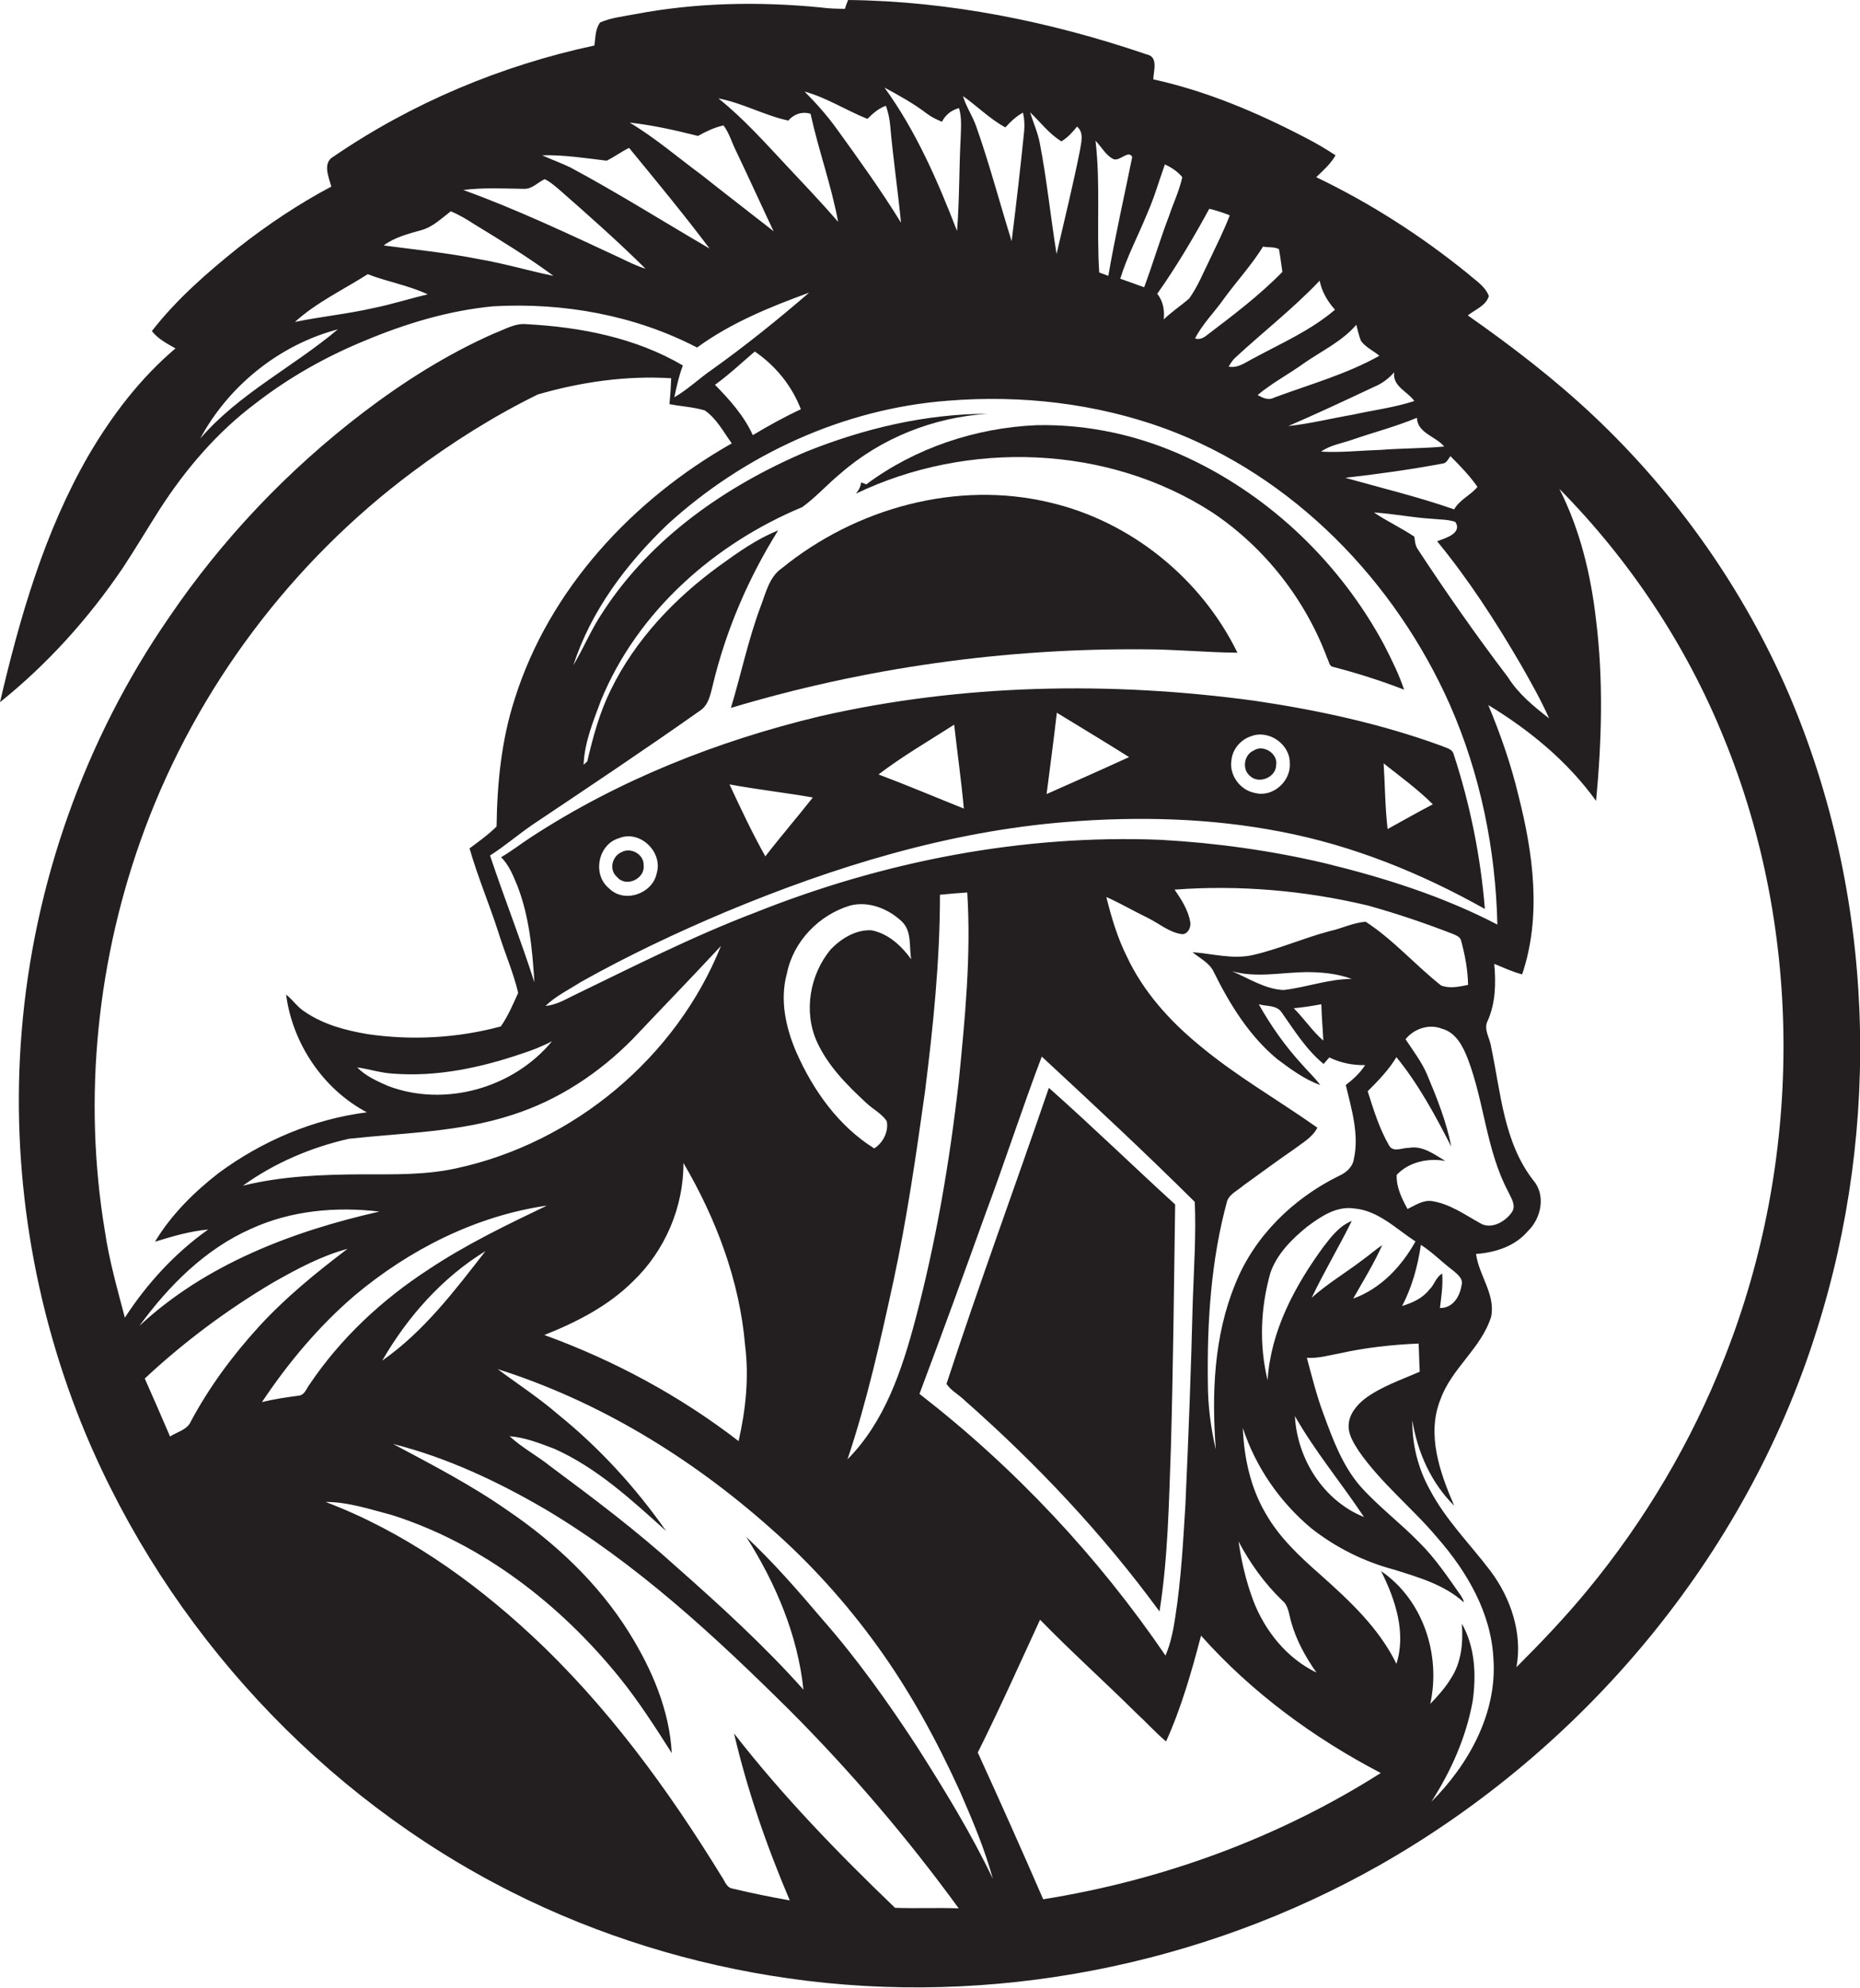
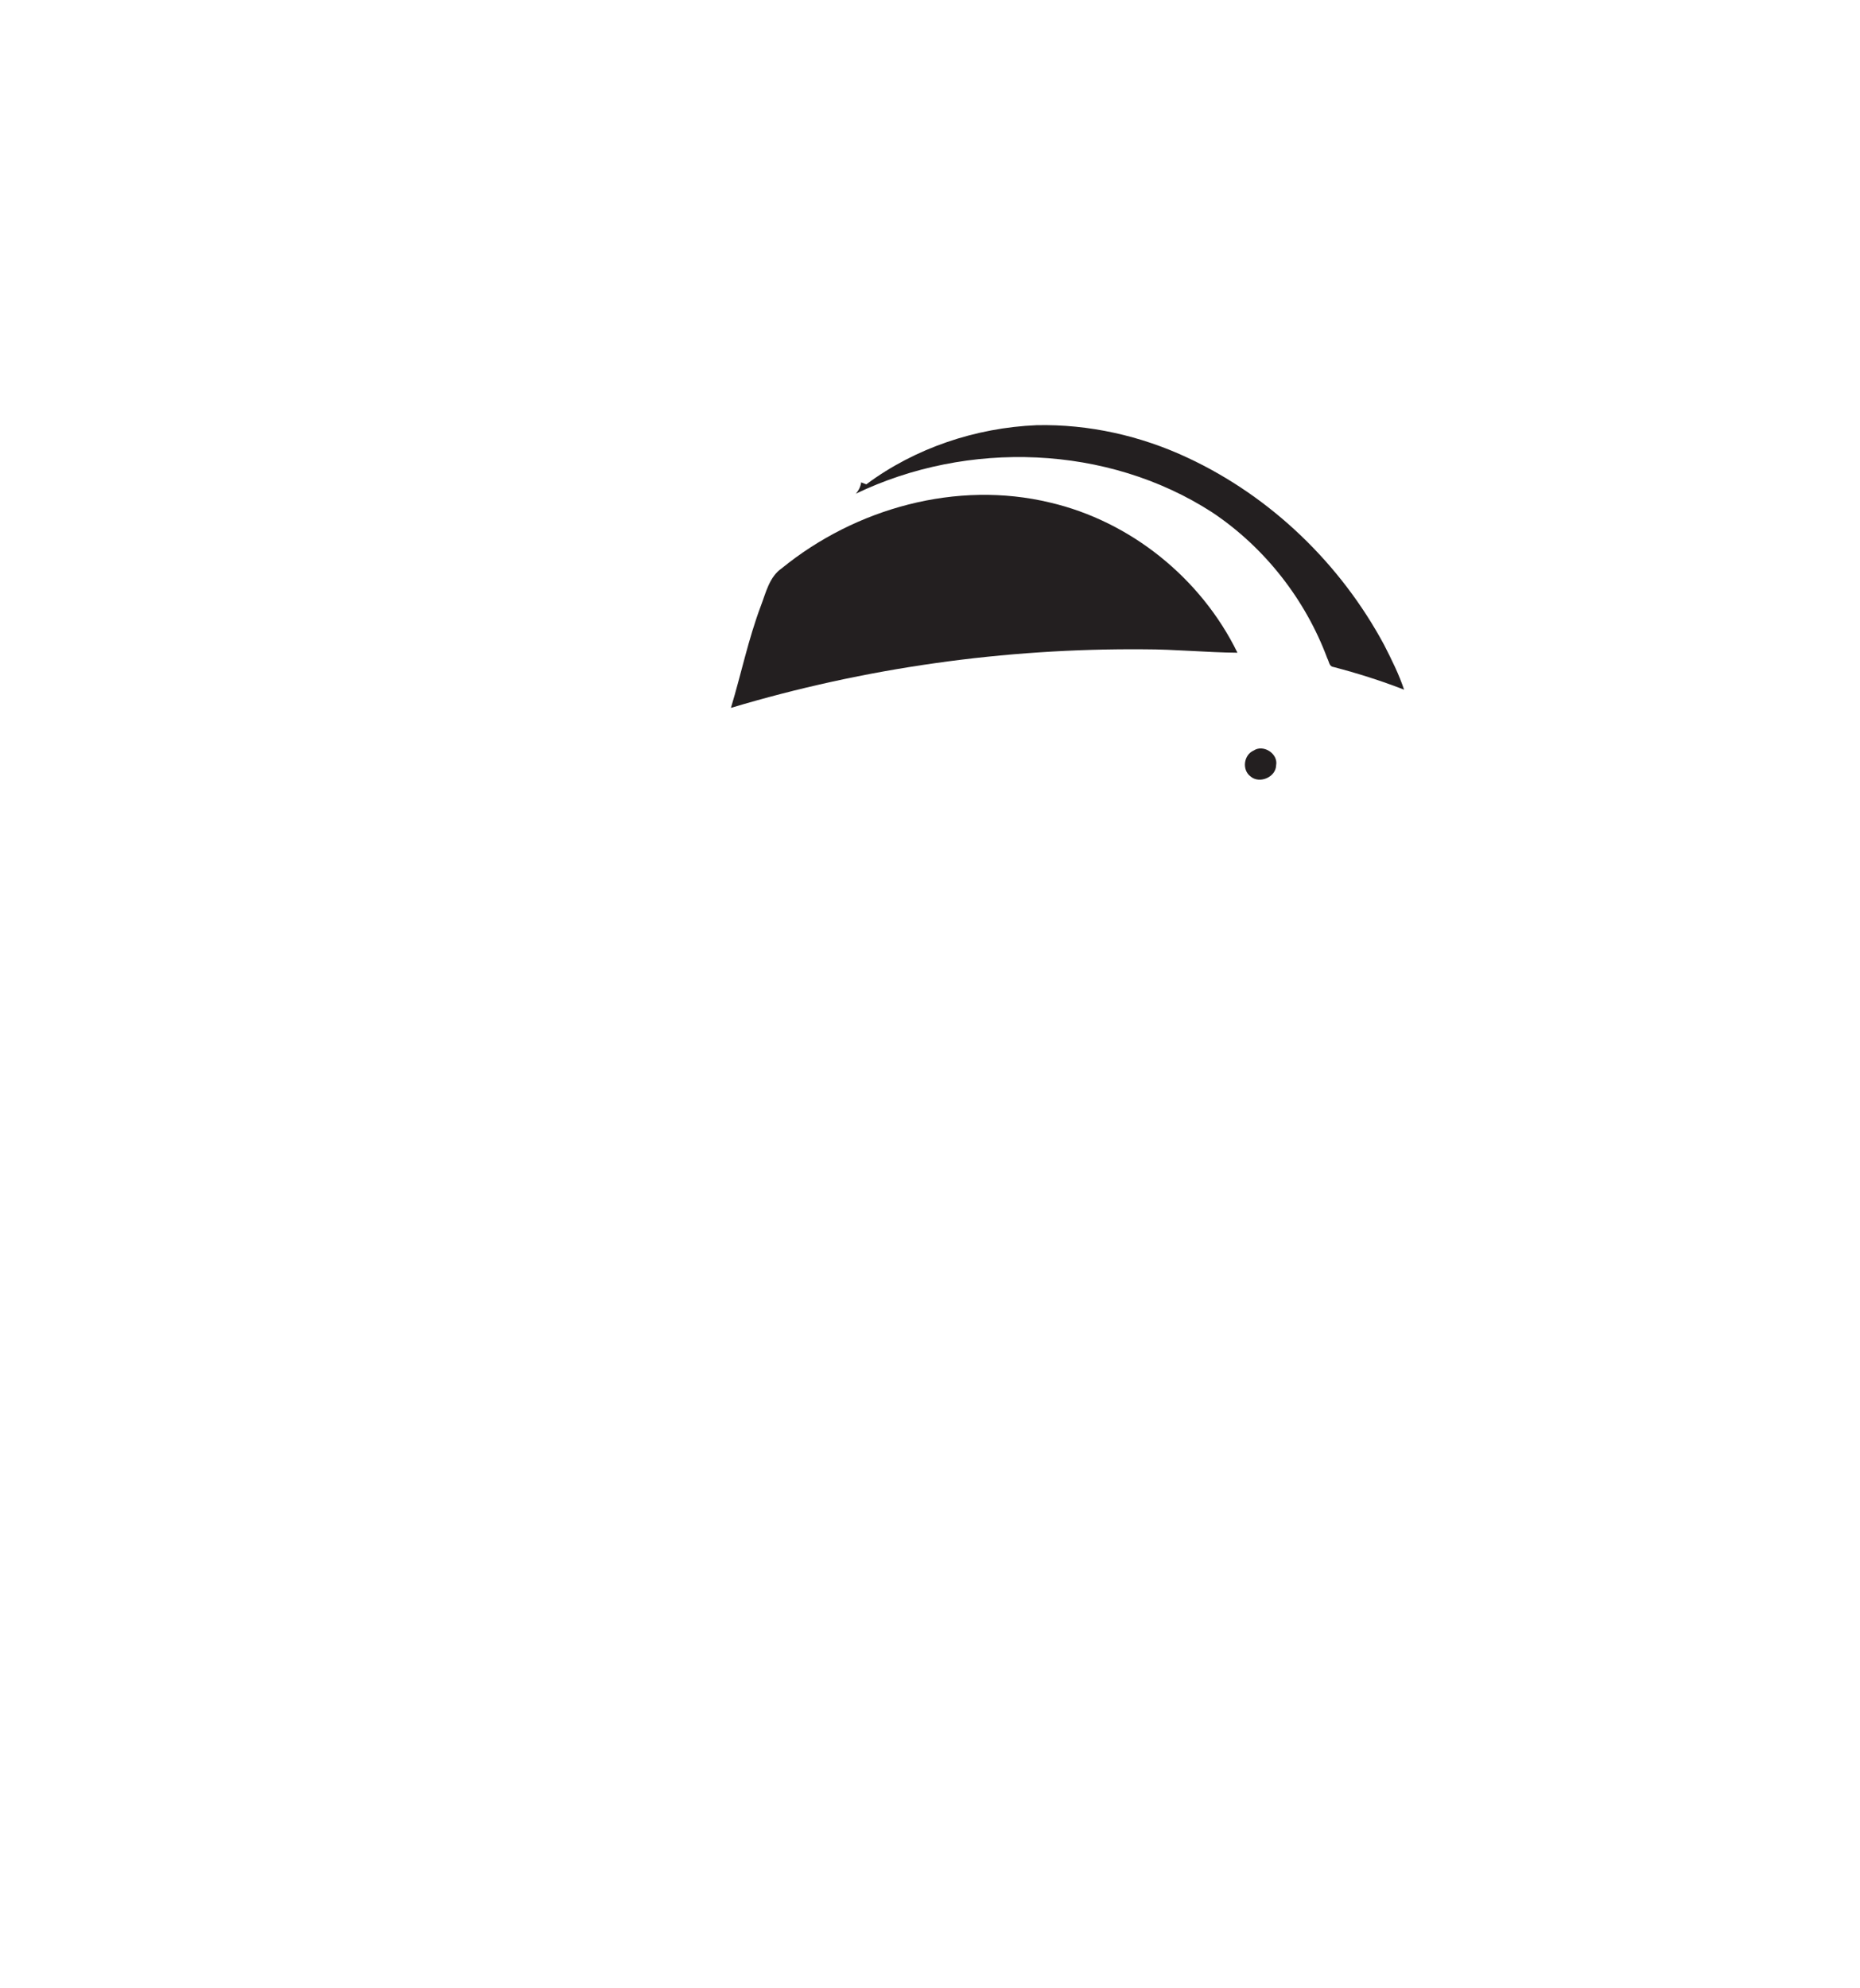
<svg xmlns="http://www.w3.org/2000/svg" version="1.1" id="Layer_1" x="0px" y="0px" viewBox="0 0 654 698.9" enable-background="new 0 0 654 698.9" xml:space="preserve">
  <g>
-     <path fill="#231F20" d="M629.1,244.3c-15.9-37-39.6-70.6-68.9-98.2c-13.7-12.9-28.7-24.4-44.1-35.2c2.5-2,6.4-3.4,7.4-6.8   c-1.3-3.5-4.7-5.5-7.4-7.9c-16.4-13.3-34.3-24.8-53.3-33.9c2.5-2.4,5.1-4.7,6.8-7.7c-3.5-2.3-7.1-4.4-10.8-6.3   c-16.9-8.8-34.6-16.3-53.3-20.4c0.1-3,1.9-8-2.4-8.8C369.4,7.6,333.9,0.4,298.2,0c-0.4,1-0.8,2-1.1,3.1c-2.9,0-5.8-0.1-8.7-0.5   c-21.7-2.1-43.7-1.7-65.2,2.4c-4.1,0.8-8.3,1.2-12.2,2.9c-1.7,2.3-1.6,5.3-2,8.1c-32.7,7-64.2,20.2-91.8,39.1   c-3.9,2.2-1.6,7.2-0.7,10.5c-11.5,6.1-22.4,13.4-32.6,21.4c-11,8.8-21.8,18.2-30.5,29.4c2.2,2.8,5.3,4.4,8.3,6.1   C49.4,132.9,39.4,146,31.2,160C15.7,186.8,7,216.9,0,246.9c16.7-13.4,31.1-29.4,43.1-47.1c4.5-6.8,8.7-13.9,13.1-20.8   c9.1-14.1,20.2-27.1,33.7-37.2c11.6-9,24.5-16.3,38.1-21.9c14.5-6.1,29.7-10.7,45.4-12.2c24.6-1.4,49.8,3.1,71.7,14.5   c11.9-8.7,25.7-14.3,39.4-19.3c-11,9.5-22.3,18.6-34.2,27.1c-4.5,3.1-8.4,6.9-13.2,9.7c0.8-3.8,1.6-7.5,3-11.2   c-16.5-9.7-35.9-13.5-54.8-14.5c-4.2-0.5-7.9,1.9-11.7,3.3c-16.5,7.3-31.8,17-46.1,27.9c-26.3,20.1-49.4,44.4-68,71.8   c-29.7,43-47.7,93.9-51.9,145.9c-3.9,47.9,4,96.8,22.5,141.2c29,69.1,82.9,127.5,149.9,161.2c30.4,15.3,63.5,25.5,97.2,30.3   c71.2,10.2,145.4-4.4,207.9-39.8c71.8-40.8,128.6-108.5,153.5-187.5C661.8,395.7,659.1,314.7,629.1,244.3z M544.7,252.6   c-5.4-4.2-10.8-8.6-14.5-14.5c-11.1-14.6-21.6-29.6-31.7-45c-0.9-1.3-1-2.9-1.2-4.4c-4.6-3.1-9.6-5.4-14.2-8.5   c6.8,0.4,13.5,1.8,20.3,2.2c2.8,0.3,5.7,0.2,8.3,1.1c2.6,4-3.6,5.8-6.4,6.8c11.1,13.5,20.6,28.2,29.4,43.3   C538.3,239.9,541.8,246.1,544.7,252.6z M510,160.4c3.4,3.4,6.7,6.8,9.5,10.8c-2.5,3-6.3,4.5-8.2,7.9c-12.6-4.4-25.5-7.5-38.3-11.1   c11.5-1.3,22.9-2.9,34.2-5C508.7,162.9,509.2,161.3,510,160.4z M507.8,157c-7.5,0.7-15,0.6-22.5,1.2c-6.9,0.2-13.9,1-20.8,0.6   c3.2-2.3,7.3-2.9,11-4.2c7.5-2.6,15.3-4.6,22.7-7.7C498.4,152.3,504.8,153.4,507.8,157z M490.2,130.9c-0.6,5,4.7,6.7,7.1,10.1   c-7,2.3-14.4,3.2-21.6,4.8c-7.6,1.3-15.1,3.2-22.7,4c10.2-4.4,20.2-9.1,30.2-13.8C485.9,134.9,488.3,133.1,490.2,130.9z    M476.9,114.2c0.5,1.9,0.9,3.8,1.6,5.6c1.6,2.3,4.4,3.5,6.5,5.3c-11.6,6.5-24.6,10.1-37,14.7c-2,1.1-4,0.1-5.8-0.9   c5.1-4.3,11.1-7.4,16.6-11.4C464.9,123.3,471.9,120,476.9,114.2z M464,98.7c0.8,3.9,2.8,7.3,5.4,10.2c-8.4,7.2-18.7,11.7-28.3,16.9   c-2.9,1.4-5.7,3.8-9.1,3.1c0.7-1.1,1.3-2.2,2.3-3.1C444,116.8,454.7,108.5,464,98.7z M449.7,87.6c0.5,2.7,0.8,5.3,1.2,8   c-8.1,8.3-17.4,15.3-26.6,22.3c-1.2,1-2.6,1.6-4.1,1.1c2.6-5.1,6.8-9.2,10.1-13.9c4.5-6.2,9.8-11.9,13.8-18.4   C446,87.1,448,86.7,449.7,87.6z M432.4,75.7c-2,5.3-4.6,10.4-7,15.5c-2.3,4.6-4.2,9.5-7.3,13.8c-2.9,2.5-6.1,4.6-8.9,7.3   c0.3-3.2-0.2-6.4-2.3-9c6.7-9.5,12.7-19.6,18.3-29.9C427.7,74,430.1,74.8,432.4,75.7z M403.4,75c2.5-5.6,4.1-11.4,6.2-17.2   c2.3,1.1,4.5,2.5,6.1,4.5c-1,4.7-3.1,9-4.6,13.5c-3.2,8.3-5.7,16.9-8.8,25.2c-2.8-1-5.6-2-8.4-3C396.3,90.1,400.3,82.7,403.4,75z    M391.4,55.9c2.2,1.1,5.4-3.4,6.7-0.7c-2.8,13.9-6,27.8-8.4,41.8c-0.8-0.3-2.4-0.9-3.2-1.2c-1-15.4,0.5-30.9-1.3-46.3   C387.3,51.6,388.7,54.5,391.4,55.9z M373.2,49.7c2.2-1.3,3.9-3.2,5.5-5.2c2.6,2.2,1.4,5.7,1,8.5c-2.4,12.1-5.4,24.2-8.2,36.3   c-2.1-13-3.4-26.1-5.9-39c-0.7-3.7-2.3-7.2-3.4-10.8C365.8,42.9,368.8,47,373.2,49.7z M353.5,44.8c1.8-2,3.8-3.9,6.2-5.2   c0.5,2.2,0.6,4.4,0.4,6.6c-1.3,12.9-2.8,25.8-4.4,38.6c-4.2-13.5-7.8-27.2-12.5-40.5c-1.3-3.6-3.5-6.8-4.6-10.5   C343.6,37.3,348,41.8,353.5,44.8z M325.7,39.8c1.7,1.3,3.5,2.2,5.5,3c1.3-2.5,3.4-4.1,6-4.8c1,3.3,0.7,6.7,0.6,10.1   c-0.6,11-0.4,22.1-1.3,33.1c-6.8-17.6-14.4-35.1-25.5-50.4C316,33.5,321.1,36.3,325.7,39.8z M305,41.8c1.9-1.9,3.9-3.7,6.5-4.6   c0.8,2.2,1.3,4.6,1.5,6.9c1,11.4,2.7,22.8,3.8,34.2c-7-11.4-14.8-22.2-22.6-33c-3.4-4.7-7.2-9-11.3-13.1   C290.6,34.3,297.5,38.8,305,41.8z M70.4,154.2c10-18.6,27.9-33,48.4-38.4C103,129.1,84,138.4,70.4,154.2z M131.4,108.3   c-9.2,2.1-18.5,3-27.7,4.9c7.6-6.9,17-11.3,25.6-16.8c6.9,2.7,14.3,3.9,21.1,7.1C144,105,137.8,107,131.4,108.3z M168.3,91.1   c-11-2.2-22.2-3.3-33.4-4.8c3.9-2.9,8.7-4.1,13.3-5.4c4-1.1,7-4.1,10.3-6.6c2.9,1.2,5.6,2.8,8.2,4.5c9.5,5.8,19,11.6,27.9,18.2   C185.8,95.2,177.2,92.6,168.3,91.1z M217.9,90.6c-18.1-8.4-36.2-17-55-23.8c7.1-0.9,14.3-0.5,21.4-0.4c2.8,0.1,4.8-2.3,7.2-3.4   c1.8,0.8,3.2,2.1,4.7,3.3c10.5,9.2,20.9,18.4,30.8,28.2C223.8,93.5,220.8,92,217.9,90.6z M200.6,58.9c-3.3-1.6-6.7-2.8-10-4.3   c7.6-0.2,15.2,1,22.7,1.9c2.7-1.3,5.2-3.2,7.9-4.5c9.6,11.7,19.2,23.3,28.3,35.4C233.2,77.9,217.2,67.8,200.6,58.9z M246.8,61.6   c-8.4-6.2-16.4-13.1-25.4-18.5c8.1,0.9,16.1,2.7,24,4.7c2.9-1.6,5.8-3,9-3.7c2.1,2.8,3,6.3,4.6,9.4c4.4,9.2,8.6,18.5,13,27.8   C263.6,74.7,255.1,68.2,246.8,61.6z M276.9,58.6c-7.8-8.3-15.4-16.9-24.3-24c8.5,1.6,16.2,6,24.6,7.8c1.9-2.3,4.9-3.3,7.8-2.4   c2.8,12.8,7.3,25.1,9.7,38C288.9,71.3,282.9,65,276.9,58.6z M333.2,140.9c25.8-2.1,52.1,0.9,76.5,9.8c45,16.6,80.8,53.6,100.1,97.1   c10.7,24.3,16.1,50.9,16.7,77.3c-19-9.9-39.5-16.4-60.3-21.5c-19-4.5-38.4-7.2-57.9-8.3c-48.6-2-97.5,7.5-142.6,25.5   c-22.1,8.4-43.1,19.1-64.4,29.4c-3,1.5-6,3.2-9.5,3.5c3.6-3.5,8.2-5.7,12.4-8.4c16.4-9.2,33.5-17.3,50.8-24.6   c38.3-16,78.6-28.4,120.1-31.7c25-2,50.4-1.4,75.1,3.4c25.3,4.8,49.5,14.6,71.9,27.2c-1.5-18.5-5.2-36.8-11-54.5   c-0.5-1.8-2.6-2.1-4.1-2.8c-21.3-7.8-43.5-12.6-65.8-15.9c-50.8-6.9-103-6-153.1,5.5c-35.8,8.6-70.7,22.4-101.6,42.6   c-3.5,2.3-6.7,4.8-10.3,6.9c2.8,2.8,4.2,6.4,5.7,10c4.2,10.8,5.3,22.5,6,34c-4.8-15-10.6-29.6-15.6-44.6c5.2-3.3,9.8-7.3,14.9-10.8   c19.7-13.2,39.5-26.4,58.9-40.1c3-1.9,3.7-5.7,4.5-8.9c4.6-19.3,12.5-37.7,23-54.5c-7.5,3-14.1,7.7-20.6,12.4   c-15.8,11.5-29.7,26.1-38.3,43.8c-3.9,7.9-6.2,16.4-8.2,25c-0.3,0.3-1,0.9-1.3,1.2c0.3-7.9,3.4-15.3,6.1-22.6   c12.8-31.3,40-55.2,70.8-68c4.8-3.5,8.8-8,13.4-11.8c14.3-12.5,32.8-19.8,51.7-21c-21.8,0-43.5,5.2-63.7,13.3   C255.5,170.7,229,189,212.1,215c-4.1,6-6.8,12.7-10.5,18.9c6.2-19.1,18.6-35.6,33-49.4C261.6,159.8,296.6,143.7,333.2,140.9z    M507.1,447.8c-2.2,1.2-2.7,3.9-4.5,5.6c-2.4,3.1-6,4.7-9.6,5.8c3.5-6.7,5.5-14,6.6-21.5c4.1,2.6,7.4,6.1,11.3,9   c1.5,1.3,3.7,2.9,3,5.2c-0.6,4-3.1,8.1-7.6,8C506.8,455.9,507.4,451.9,507.1,447.8z M479.1,443c-5.9,4.5-12.3,8.3-17.9,13.3   c4.4-9.2,9.6-17.9,14.1-27c-4.3,1.7-7.2,5.5-9.9,9c-10.1,13.8-18.6,29.6-19.7,47c-3-12.4-2.5-25.5,1-37.8   c2.3-6.6,7.5-11.8,12.8-16.1c4.8-3.6,10.3-7.4,16.6-6.5c8.5,0.7,14.8,7.2,21.6,11.6c-4.9,8.8-12.2,16.6-21.9,20.1   c3.5-6.2,7.3-12.3,10.2-18.8C483.7,439.3,481.5,441.3,479.1,443z M503.4,422.3c-3.1-0.4-5.8,1.5-8.5,2.8c-2-3.7-4-7.7-3.8-12   c4.3-4.6,11.1-6,17.1-4.9c-3.9-2.3-8-5.5-12.8-4.6c-2.2-0.1-5.4,1.7-6.9-0.7c-3.5-6-5.5-12.6-7.6-19.2c3.7-3.7,7.4-7.5,10.1-12   c7.8,9.6,13.7,20.5,19.3,31.5c-1.7-8.7-5-17-8.4-25.1c-1.9-4.6-5-8.6-7.7-12.7c3-3.7,8.2-5.5,12.8-3.7c4.9,1.3,7.4,6.2,9.1,10.6   c5.8,15.2,6.5,32.2,14.2,46.7c1,2.2,2.9,4.8,1.3,7.2c-2.3,3.4-7.4,6.3-11.3,3.8C514.9,427,509.6,423.2,503.4,422.3z M506.7,346.5   c-9.1-7.2-16.8-16.1-26.5-22.4c-4.4,0.3-8.5,2.4-12.7,3.3c-9.1,2.4-17.8,6.3-27,8.4c-7.1,1.6-14.2-0.5-21.2-1c2.6,2.2,6,3.7,7.5,7   c5.6,11.3,12.4,22.4,22.3,30.6c4.7,3.5,9.5,7.1,15.1,9.1c-1.8-2.5-4.1-4.6-6.1-6.9c-6-6.5-11.2-13.8-15.5-21.5   c2.6,0.8,6.2,0.2,8,2.8c4.5,6.4,8.7,13.2,14.8,18.2c0.5-0.6,1.5-1.7,2-2.3c3.9,1.9,8.2,2.8,12.6,2.7c-1.8,2.8-4.2,5-6.8,7   c2,8.5,4.8,17.4,2.8,26.2c-0.5,2.8-2.8,4.7-5.3,5.8c-16,7.9-29.6,21.1-36.3,37.8c-7.6,18.4-8.4,38.8-6.9,58.4   c-1.8-7.7-2.8-15.6-2.8-23.5c-0.3-21.5,1.1-43.2,6.8-64c1-2.5,3.7-3.6,5.6-5.3c6-4.3,11.9-8.7,18-12.9c2.9-2.2,6.4-4.1,8.1-7.5   c-13.7-9.7-28.5-18.1-41.4-28.9c-10.5-8.6-19.8-18.9-25.6-31.3c-3.3-6.6-5.4-13.7-7.2-20.9c5,2.2,9.7,5,14.7,7.4   c3.8,1.9,7.3,4.9,11.5,5.6c2.2,0.5,3.7-2.2,3.3-4.2c-0.7-4.2-3.1-7.9-5.5-11.4c22.8-1.7,45.8,0.3,68,5.6c10.1,2.8,20.1,6.2,29.9,10   c1.1,0.5,2.4,0.9,2.8,2.2c1.4,5.1,2.4,10.4,2.5,15.7C513.2,346.9,509.7,347.7,506.7,346.5z M451.3,348.1   c-6.5-0.3-12.2-4.1-18.1-6.6c8.6,2.4,17.4,0.4,26.1,0.3c5.4,0,10.9,0.5,16,2.4C467.1,344.2,459.3,347.2,451.3,348.1z M465.3,365.9   c-3.9-3.4-6.8-7.8-10.4-11.4c3.3-0.3,6.5-0.8,9.7-1.4C464.7,357.3,465.1,361.6,465.3,365.9z M287.2,366.2   c3.9,8.6,10.6,15.3,17.4,21.6c2.3,2.2,5.4,3.7,7.2,6.4c0.7,3.7-1.3,7.6-4.4,9.6c-12.5-7.8-21.4-20.3-27.3-33.6   c-3.8-8.7-6-18.6-3.4-28c2.3-11.3,11.3-20.5,22.2-23.8c6.6-1.7,13.6,1.2,18.3,5.7c3.5,3.5,2.4,8.8,3.2,13.2   c-3.4-4.7-8.1-9.1-14-10.2c-5.5-0.3-10.6,2.9-14.3,6.7C284.7,342.7,282.5,355.7,287.2,366.2z M314.2,450.2c4.7-21.8,7.9-44,11-66.1   c2.9-23,5.3-46.2,5.3-69.5c3.2-0.3,6.4-0.6,9.6-0.8c1.4,22.2-0.8,44.4-3,66.5c-3.2,28.3-8,56.4-15.3,83.9   c-4.7,17.6-10.7,35.7-23.8,48.9C304.9,492.5,309.6,471.3,314.2,450.2z M346.6,426.5c6.8-18.2,12.8-36.8,19.7-55   c18.1,16.8,36.3,33.7,53.8,51.1c0.5,11.5-0.3,23.2-0.7,34.7c-0.6,24-1.5,47.9-2.6,71.9c-0.8,13-1.5,26-3.5,39   c-0.7,4.7-1.6,9.5-3.5,13.9c-23.8-34.9-53.1-66.1-86.5-92C331.3,468.8,339,447.7,346.6,426.5z M180.1,392   c16.1-5.1,30.6-14.7,42.4-26.7c10.3-10.9,20.8-21.7,31-32.7c-15.7,39.2-51.8,69.3-93.1,78.2c-10.9,2.4-22.1,2.1-33.2,2.1   c-14,0.1-28.1,0.6-41.8,4c11.1-8,24-13.5,37.3-16.5C141.9,398.3,161.6,398.1,180.1,392z M136.6,381.9c-3.9-1.7-8-3.5-11-6.6   c4.3,0.6,8.4,2,12.7,2.2c15.3,1.2,30.7-2.1,45.1-7c3.7-1.2,7.3-2.6,10.7-4.4C180.6,382.5,156.6,389.4,136.6,381.9z M240.3,408.9   c11.5,19.6,19.8,41.5,21.7,64.3c1.4,11.2,0.2,22.5-2.3,33.5c-20.6-15.9-43.8-28.4-68.3-37.3c11.3-4.5,22.5-10.2,31.2-18.9   C233.8,439.8,240.4,424.4,240.3,408.9z M217.7,294.7c7.3-3,15.5,4.9,13.2,12.4c-1.5,7.2-11.4,10.6-16.7,5.3   C208.1,307.5,210.3,296.8,217.7,294.7z M256.5,275.8c9.7,1.8,19.6,2.9,29.3,4.6c-5.5,7-11.3,13.7-16.7,20.7   C264.5,292.9,260.5,284.4,256.5,275.8z M308.9,272.3c8.4-6.4,17.7-11.8,26.6-17.5c1.1,9.8,2.5,19.6,3.4,29.5   C328.9,280.3,319,276.1,308.9,272.3z M368,279.2c1.2-9.5,2.5-19,3.6-28.6c8.5,5.2,17,10.3,25.4,15.6   C387.4,270.6,377.7,274.9,368,279.2z M433,267.2c0.4-3.8,3.2-7.1,6.8-8.3c6.2-2.5,13.8,2.7,13.7,9.4c0.5,6.4-6,12.2-12.3,10.5   C436,277.8,432.1,272.5,433,267.2z M486.5,268.4c5.9,4.7,12,9.1,17.3,14.4c-5.4,2.8-10.6,5.8-15.9,8.7   C487,283.9,487,276.1,486.5,268.4z M265.4,123.6c7.3,5,13,12,16.2,20.3c-5.8,2.7-11.4,5.8-16.9,9.1c-3.1-6.8-8.1-12.4-13.3-17.7   C256.4,131.7,260.8,127.5,265.4,123.6z M36.9,433c-7.9-47.3-2.7-96.6,14-141.5c18.5-49.8,51.7-93.9,94.2-125.6   c13.8-10.3,28.5-19.6,44-27.2c15.2-4.4,31.1-6.7,46.9-5.7c-0.1,3-0.3,6.1-0.6,9.1c4.1,0.8,8.4,1,12.4,2.2c4.2,2.9,6.6,7.6,9.5,11.6   c-34.8,19.7-64.2,51.3-76.3,89.8c-4.7,14.5-6.2,29.7-6.4,44.9c-2.9,2.9-6.3,5.3-9.5,7.7c2.9,10.1,7,19.7,10.2,29.7   c2.2,7.1,5.2,13.9,6.9,21.1c-1.8,4-3.6,8.2-6.1,11.8c-15.2,4.1-31.3,5-46.9,2.7c-7.6-1.3-15.3-3.3-21.8-7.7   c-2.7-1.6-4.4-4.3-6.8-6.2c2.2,17.1,13,33.3,28.4,41.4c-18.9,2.4-36.9,10.1-52.2,21.4c-8.6,6.7-16.6,14.6-22.3,24.1   c6.1-1.9,12.3-3.7,18.7-4.3c-11.7,8.3-21.5,19-29.3,31C41.3,453.3,38.4,443.3,36.9,433z M88.4,432c14-6.4,29.8-7.8,45-6   c-30.5,6.9-61.1,18.5-84.4,40.2C59.3,452.1,72.2,439.1,88.4,432z M67.1,499.8c-1.3,3-4.8,3.6-7.3,5.3c-2.9-6.8-5.9-13.6-8.9-20.4   c13.8-12.9,29-24.2,45.2-33.8c8.3-4.7,16.8-9.3,26.1-11.8c-11.1,8.4-21.9,17.2-31.3,27.5C81.7,476.7,73.5,487.8,67.1,499.8z    M105.2,490.7c-4.4,0.6-8.8,1.2-13.1,2.3c9.2-13.8,20-26.7,32.6-37.5c19.2-16.1,42.6-28,67.6-31.6c-14.2,6.8-28.5,13.7-41.7,22.5   c-16.3,10.6-30.8,24.1-41.7,40.3C107.8,488.1,107.2,490.4,105.2,490.7z M170.7,439.9c-10.8,13.9-21.7,28.3-36.3,38.5   C143.3,463,155.5,449.2,170.7,439.9z M314.7,670.8c-20.1-19.3-39.5-39.3-56.6-61.3c4.7,20.1,11.5,39.7,19.6,58.7   c-6.8-1.2-13.6-2.6-20.3-4.2c-2-0.4-2.6-2.7-3.6-4.1c-18.9-30.8-40.4-60.3-67-85c-21.1-19.6-45.2-36.5-72.3-46.8   c8,0,15.7,2.6,23.3,4.6c31.8,10.1,59.2,31.4,80,57.1c6.8,8.4,12.6,17.5,18.4,26.6c-0.8-15.1-7-29.5-14.9-42.2   c-10.8-17.4-26-31.7-42.8-43.1c-12.7-8.9-26.6-16.1-40.3-23.4c19,4.8,36.8,13.2,53.6,23c32.1,19.1,59.7,44.7,86.1,70.9   c21.5,21.6,41.3,44.8,59.2,69.4C329.7,670.7,322.2,671.1,314.7,670.8z M322.4,614.1c-10.2-15.6-21-30.8-33.3-44.8   c-8.5-10-17.1-19.9-26.7-28.9c10.3,16.2,18.1,34.5,20.1,53.7c-13.8-15.5-29.3-29.6-44.8-43.3c-13.9-12.6-28.9-23.9-44-35.1   c-4.7-3.8-10.1-6.6-14.5-10.7c5.5,0.4,10.6,2.5,15.7,4.4c15,6.7,27.2,18,39.3,28.9c-10.7-15.3-23.4-29.2-38-41   c-6.7-5.8-14.1-10.6-21.2-15.9c35.7,11.3,68.1,31.2,96,56c14,12.3,26.6,26.3,37.5,41.4c11.5,15.9,20.9,33.2,29,51   c4.4,10.1,8.7,20.2,11.6,30.8C341.4,644.5,332,629.2,322.4,614.1z M366.8,667.8c-7.5-17.3-15.2-34.5-23-51.6   c7.7-15.4,14.7-31.1,21.9-46.7c10.9,11.2,22.5,21.6,33.6,32.6c3.6,3.3,6.9,7,10.7,10.2c5.4-11.9,9-24.6,12.3-37.2   c17.7,19.9,39.6,36,63.2,48.3C449.6,646.2,408.8,661.1,366.8,667.8z M435.5,542c4,7.6,9.1,14.7,15.3,20.7c2.3,1.8,2.4,5,3.2,7.6   c1.8,6.5,5.1,12.4,8.9,17.8c-10.5-5.1-18.2-14.7-22.3-25.5C438.1,555.9,436.5,549,435.5,542z M503.3,633.5   c6.9-10.8,12.2-22.6,14.5-35.3c1.3-9.1,0.9-19.1-3.8-27.3c0.5,6.6-0.1,13.5-3.8,19.2c-2,3.3-4.6,6.2-7.3,9   c3.8-17.2-2.5-36.6-17.3-46.7c5,9.9,8.9,21.7,5.4,32.6c-6.1-12.5-16.4-22.1-26.6-31.2c-7.3-6.4-14.6-13.2-19.4-21.7   c-5.3-9-7.6-19.6-8-30c4.5,13.7,13,26,24,35.2c8.6,6.8,18.6,11.8,29.2,14.6c8.6,2.7,17.7,5.3,24.5,11.5c-0.1-1-0.7-1.8-1.2-2.6   c-4.5-6.4-8.9-13-14.5-18.5c-6.6-6.8-14.2-12.5-20.5-19.5c-6.5-7.4-9.9-16.8-13.2-25.8c-2.4-6.4-4-13-5.8-19.6   c4,0.3,7.9-0.9,11.8-1.6c9-2,18.3-3,27.5-3.4c0.2,3.3,0.2,6.6,0.4,9.9c-6.6,2.9-13.5,5.2-19.3,9.5c-2.9,2.3-5.6,5.5-5.7,9.4   c-0.1,3.4,1.9,6.4,3.7,9.2c7.9,11.3,18.8,19.9,27.6,30.4c10.3,11.8,18.8,26.3,19.6,42.3C526.5,602.2,516.5,620.3,503.3,633.5z    M455.3,497.9c7.1,12.5,16.4,23.6,24.3,35.5C465.4,527.7,456.1,513,455.3,497.9z M606.4,477.3c-11.6,29.6-28,57.3-48.2,81.8   c-7.8,9.5-16.3,18.4-25,27.1c2.2-11.9-2-24.3-9.1-33.8c-7.2-9.5-15.8-18-21.4-28.7c-4.1-7.4-6.2-15.8-6.1-24.3   c1.8,11.2,6.6,22,14.7,30c-5-11.6-9.8-25-4.8-37.4c3.9-10.9,14.3-17.9,17.8-29c1.6-7.9-4.3-14.5-5.3-22.1c6.8-0.5,13.7-2.7,18.2-8   c4.7-4.5,6.4-12.6,2-17.8c-10.5-13.4-11.5-31-14.9-47c-0.4-3.1-2.8-6.2-1.2-9.2c2.8-6.3,2.9-13.3,2.3-20c3.2,1.3,6.4,2.8,9.8,3.7   c6.9-20.4,3.9-42.5-1.3-62.9c-2.6-10.9-6.3-21.5-10.6-31.8c14.5,8.8,27.9,19.8,37.9,33.7c2-21.1,2.6-42.5,0-63.5   c-1.8-15.9-5.6-31.8-12.9-46.2c24.7,25,44.6,54.9,57.8,87.5C634.4,328.4,633.7,408.2,606.4,477.3z" />
    <path fill="#231F20" d="M302.8,169.6c-0.2,1.5-0.9,2.9-1.9,4c39.3-18.9,88.5-17.3,125.4,6.6c18.4,12.3,32.7,30.6,40.4,51.3   c0.6,1,0.6,2.8,2.1,3c8.4,2.2,16.7,4.8,24.9,8c-1.8-5.4-4.4-10.6-7-15.7c-15.3-28.5-39.7-52.1-69-65.8   c-16.6-7.8-34.9-11.9-53.2-11.5c-21.4,0.9-42.7,8-59.9,20.8C303.8,170,303.3,169.8,302.8,169.6z" />
    <path fill="#231F20" d="M369.2,176.7c-32.8-7.9-68.4,2-94.3,23.1c-4.4,3-5.6,8.6-7.4,13.3c-4.4,11.7-6.9,23.9-10.5,35.8   c47-14.1,96.2-21,145.3-20.6c10.9,0,21.8,1.1,32.8,1.2C422.3,203.3,397.5,183.3,369.2,176.7z" />
    <path fill="#231F20" d="M448.7,269.1c0.8-4.1-4.5-7.5-7.9-5.2c-3.5,1.5-4.2,6.8-1.1,9.1C442.8,275.7,448.6,273.3,448.7,269.1z" />
-     <path fill="#231F20" d="M217,308.4c3.2,3.8,10,0.5,9.3-4.3c0.1-3.7-4.5-6.3-7.7-4.5C215.2,301,214,305.9,217,308.4z" />
-     <path fill="#231F20" d="M407.7,566.6c3-19,3.3-38.3,4-57.5c0.8-28.5,1.1-57.1,1.5-85.6c-14.9-13.6-29.3-27.6-44.4-41   c-11.9,34.7-24.6,69.2-36,104.1c1.6,2.4,4.4,3.8,6.4,5.8C364.5,514.7,387.7,539.3,407.7,566.6z" />
  </g>
</svg>